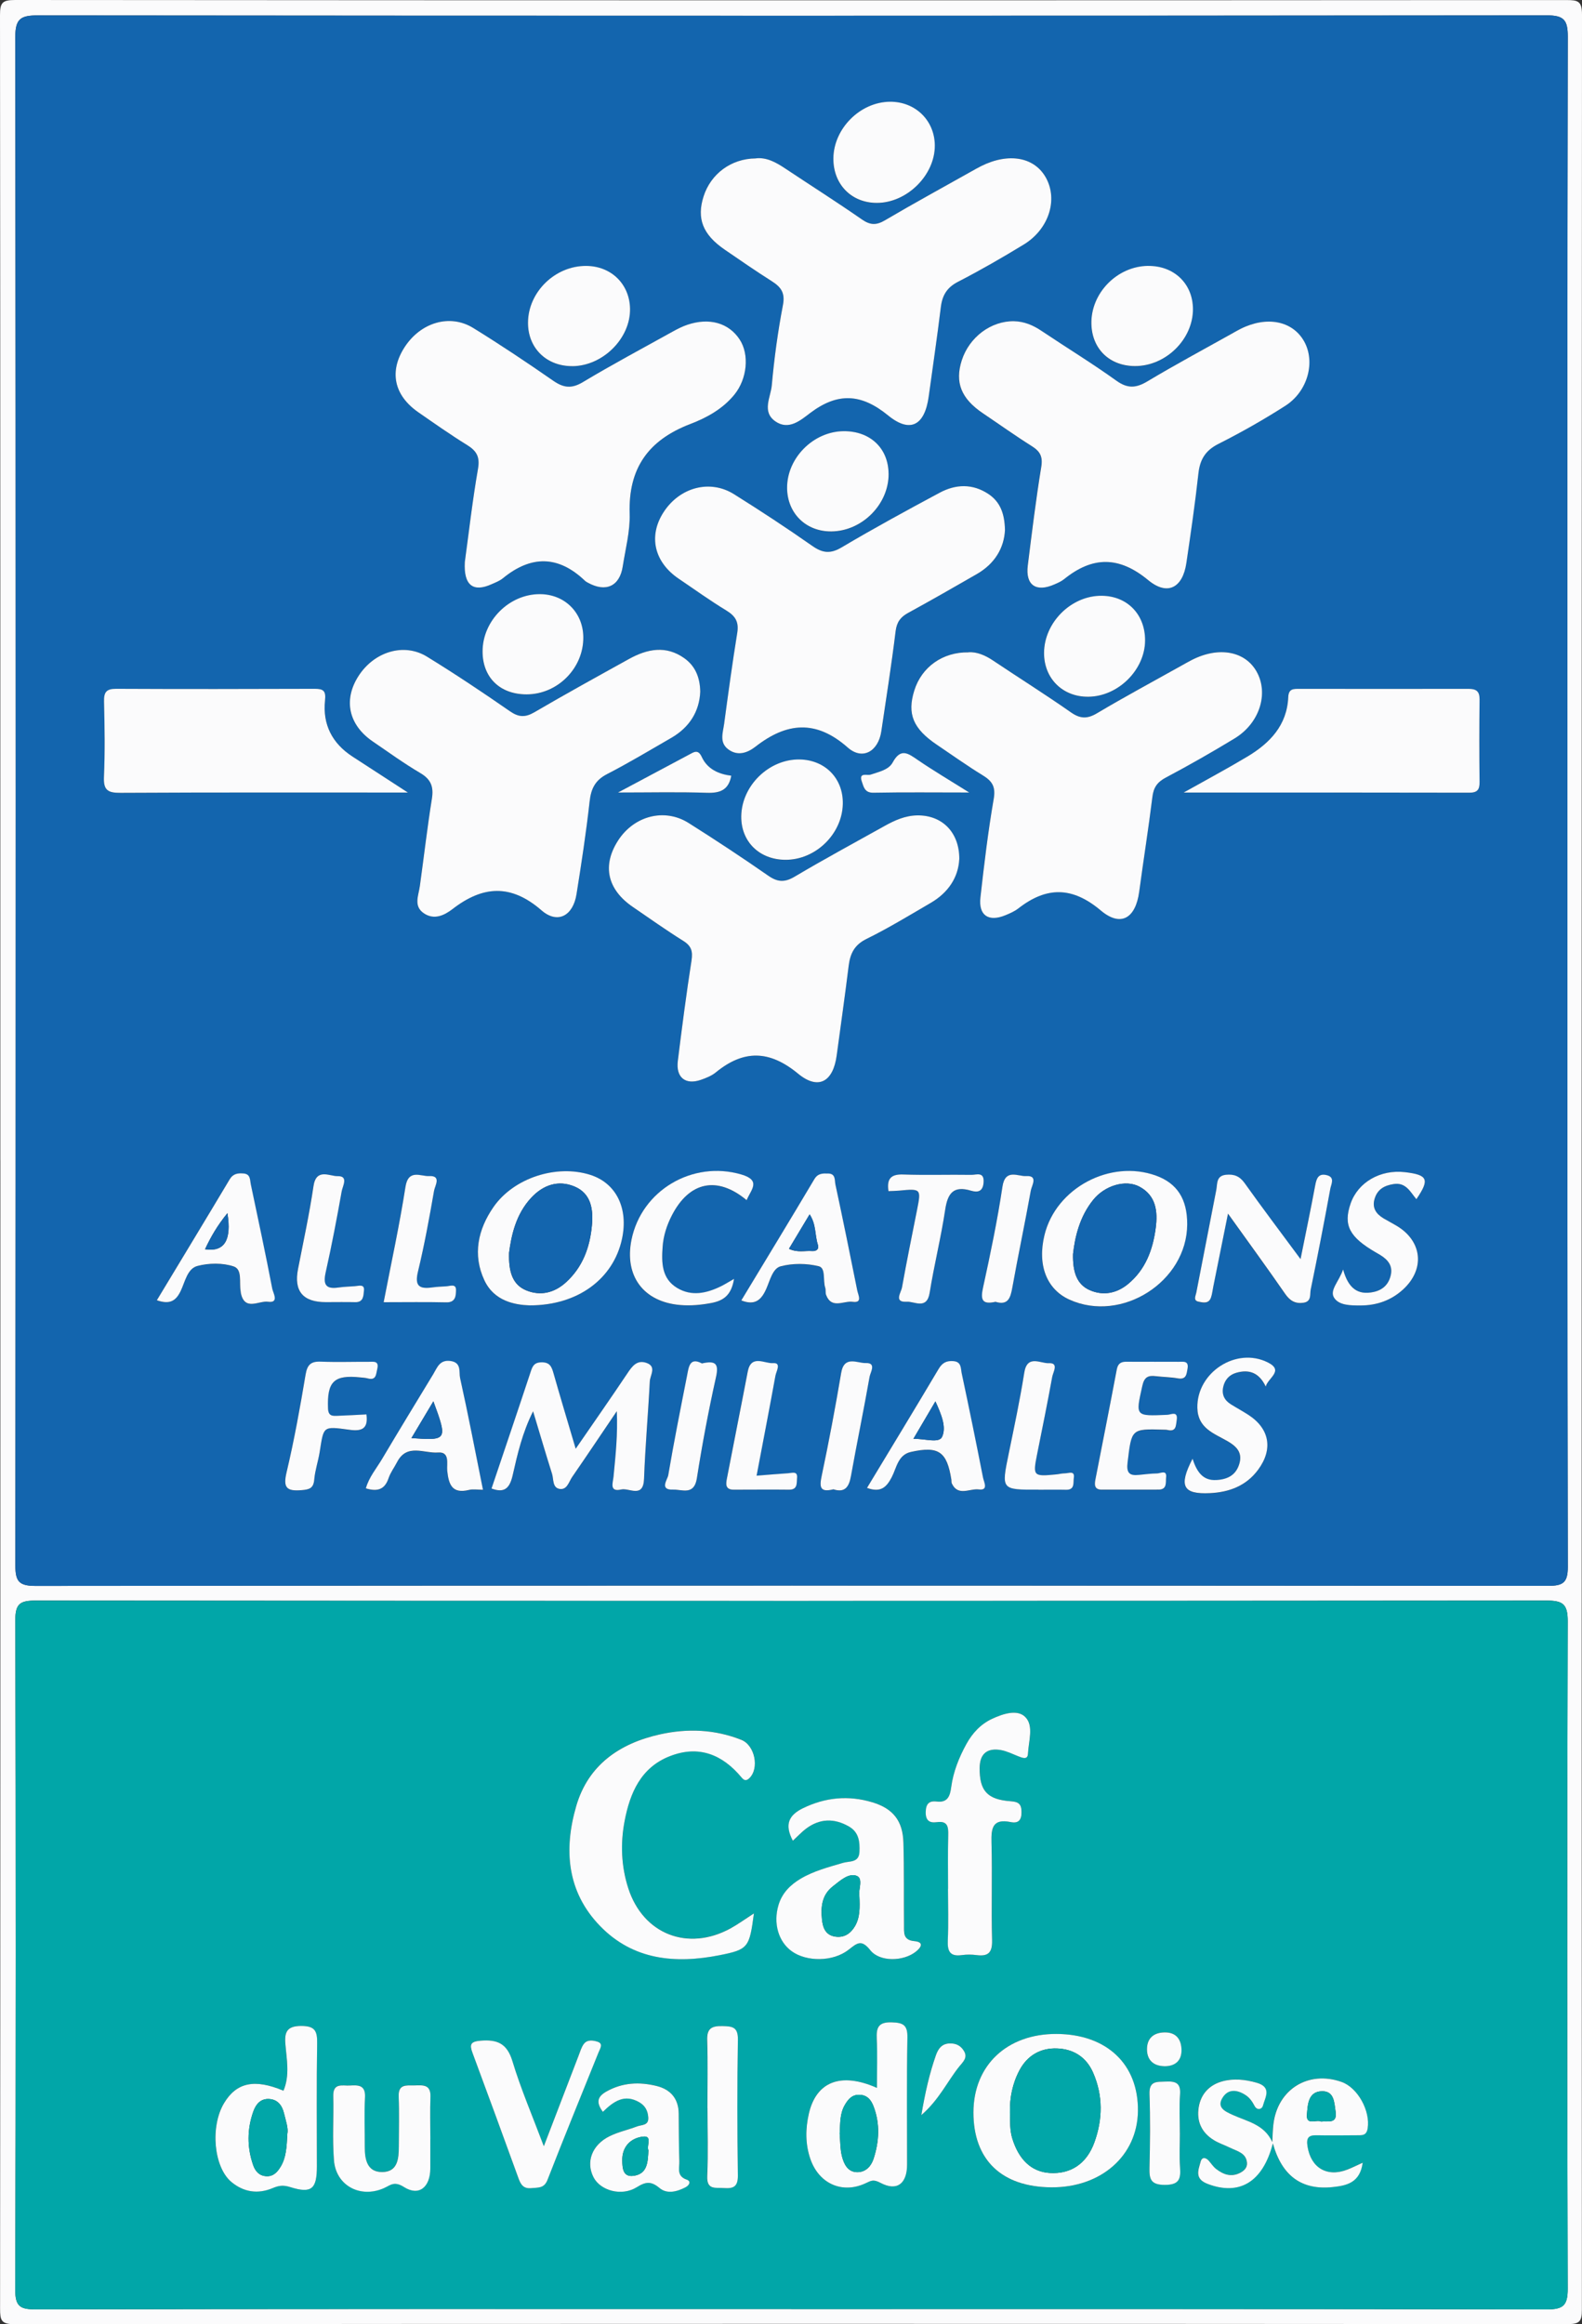
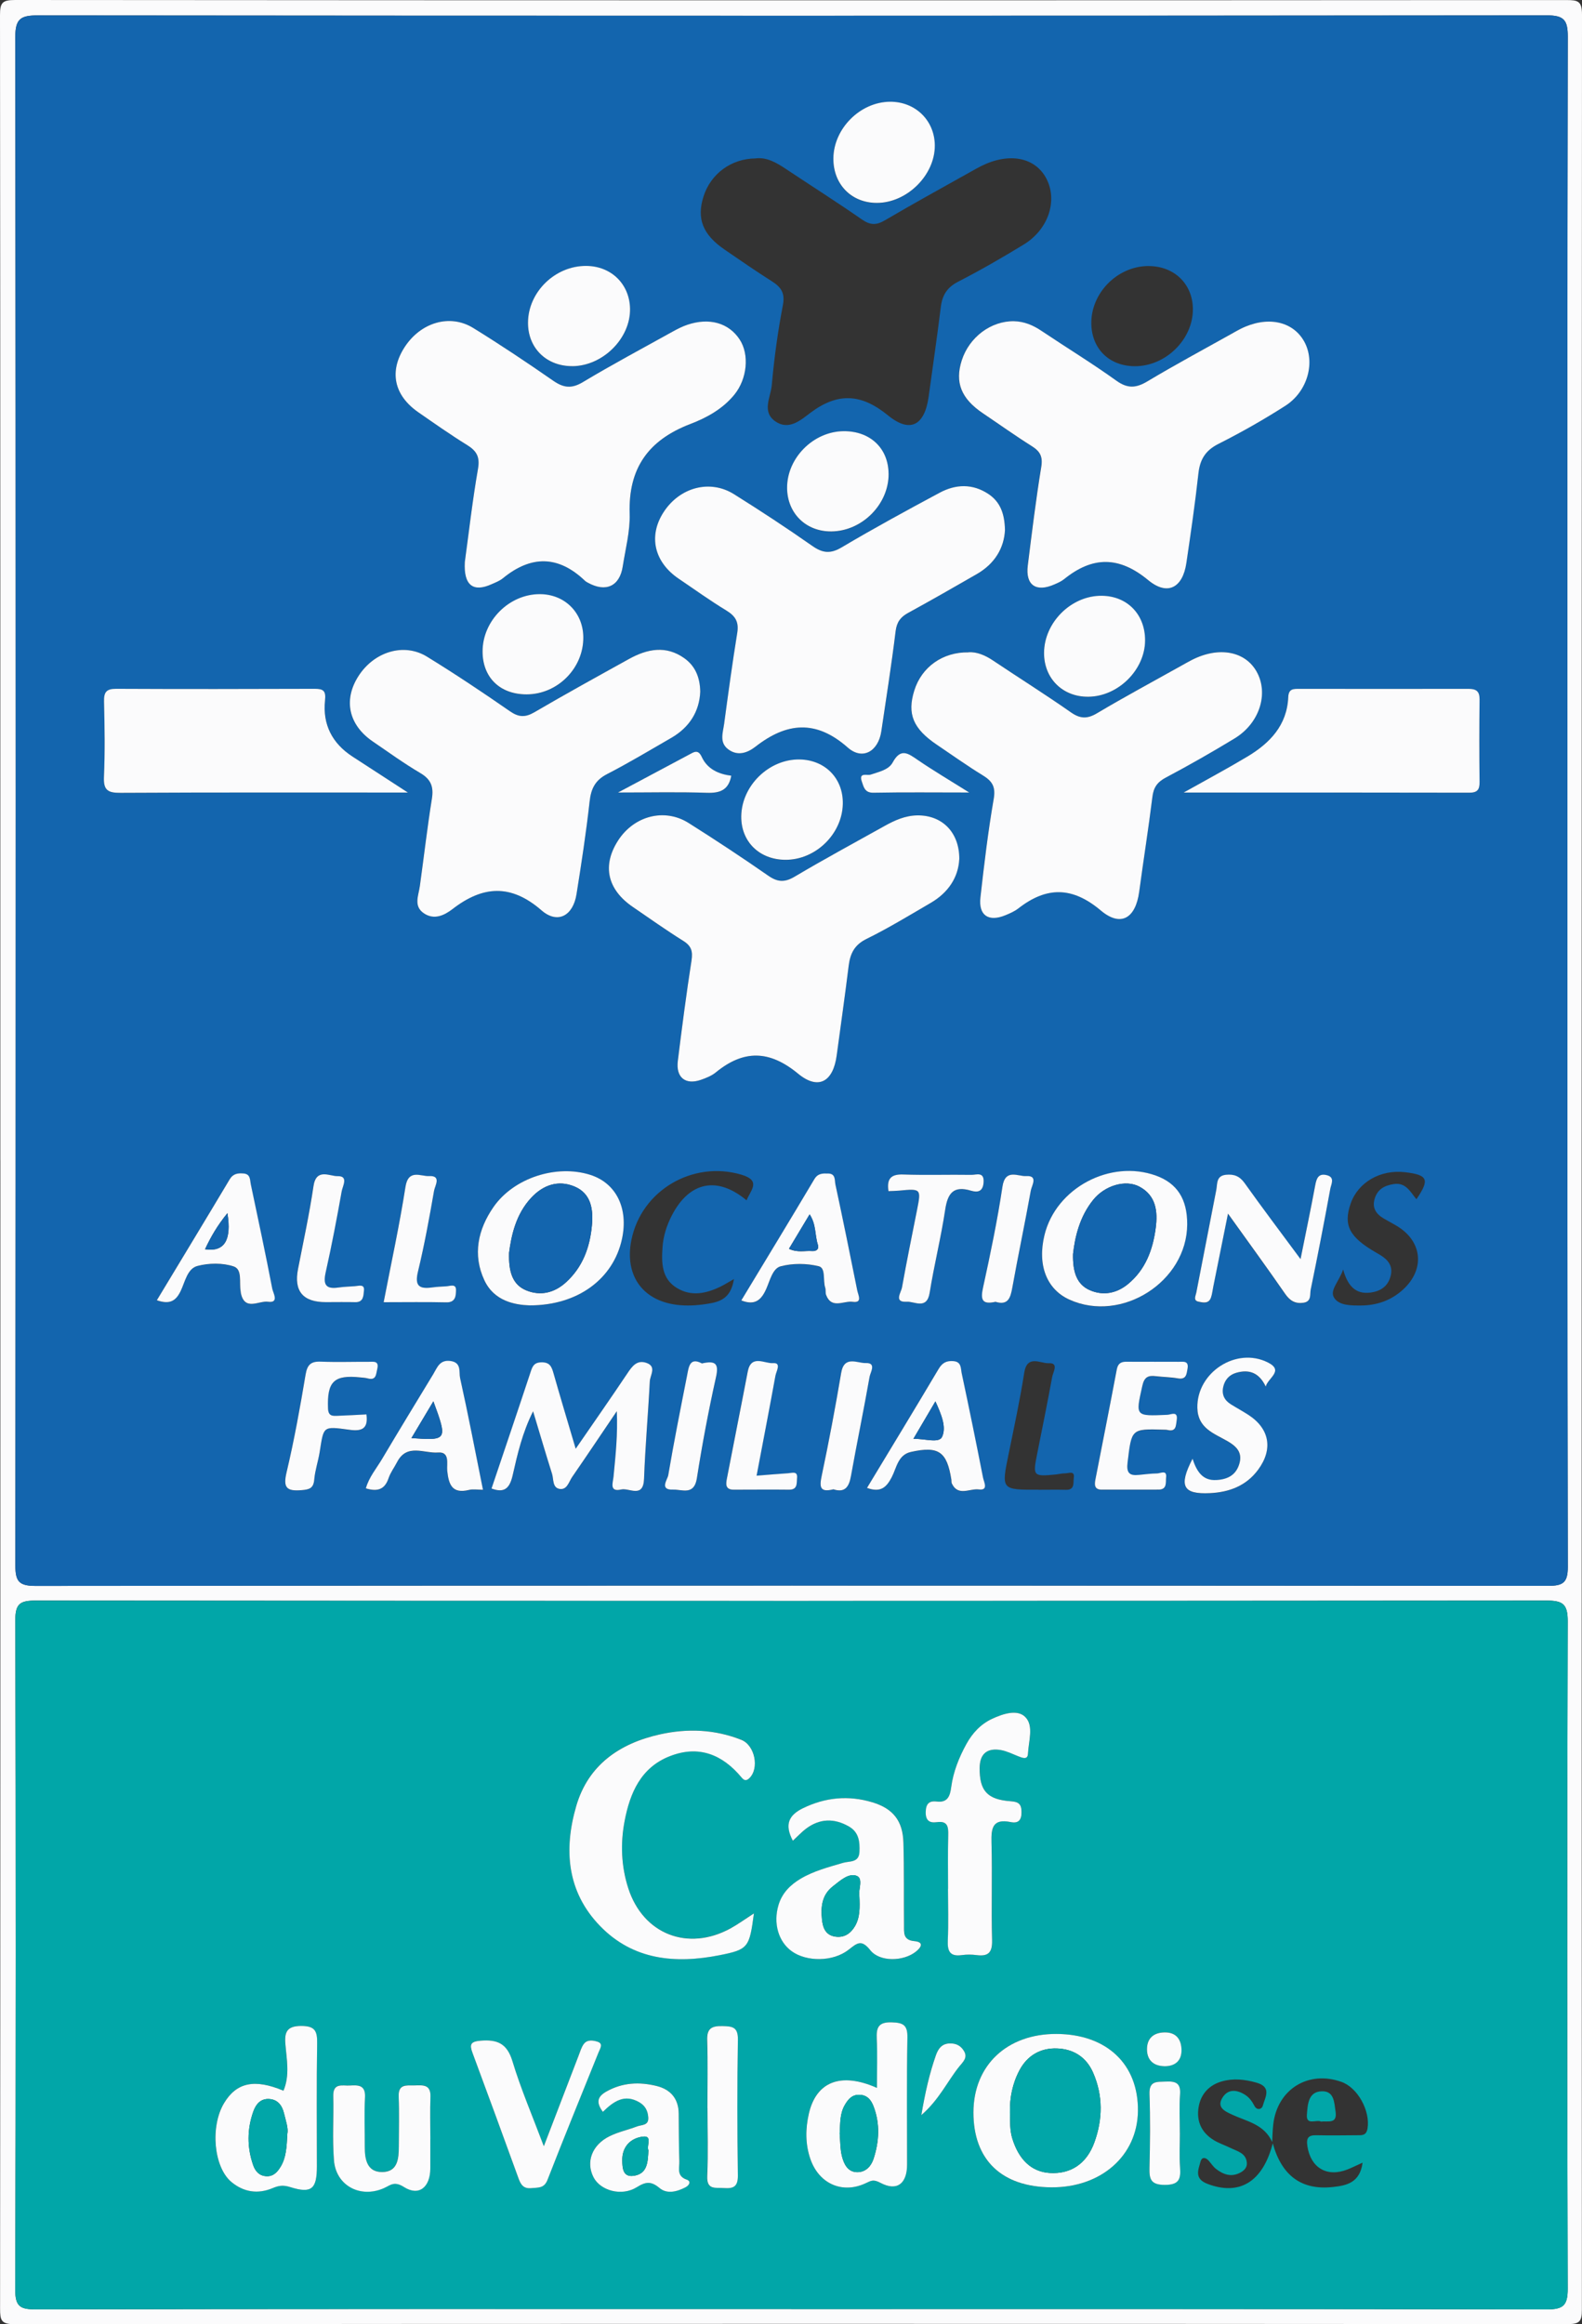
<svg xmlns="http://www.w3.org/2000/svg" id="Calque_2" data-name="Calque 2" viewBox="0 0 429 630">
  <rect x="0" y="0" width="429" height="630" fill="#333333" stroke="none" />
  <defs>
    <style>
      .cls-1 {
        fill: #1365ae;
      }

      .cls-1, .cls-2, .cls-3 {
        stroke-width: 0px;
      }

      .cls-2 {
        fill: #fbfbfc;
      }

      .cls-3 {
        fill: #01a6a8;
      }
    </style>
  </defs>
  <g id="Calque_1-2" data-name="Calque 1">
    <g>
      <path class="cls-2" d="m.09,314.44C.09,211,.11,107.56,0,4.12,0,.75.6,0,4.07,0c140.23.11,280.47.11,420.7.02,3.15,0,4.23.27,4.23,3.95-.12,207.38-.12,414.77-.03,622.15,0,3.06-.62,3.86-3.8,3.85-140.4-.1-280.8-.1-421.2.03-3.68,0-3.95-1.08-3.95-4.23.09-103.77.08-207.55.08-311.32Zm424.95-97.11c0-69.13-.04-138.25.1-207.38,0-4.45-.96-5.8-5.66-5.79-136.4.14-272.81.14-409.21.01-4.64,0-6.13.88-6.12,5.87.15,138.09.14,276.18.02,414.26,0,4.32.95,5.57,5.46,5.57,136.74-.13,273.47-.13,410.21-.02,4.03,0,5.32-.87,5.31-5.14-.14-69.13-.1-138.25-.1-207.38Zm-210.49,408.55c68.28,0,136.56-.04,204.84.1,4.46,0,5.75-.99,5.73-5.63-.17-60.29-.17-120.59,0-180.89.01-4.68-1.32-5.61-5.75-5.61-136.56.12-273.12.12-409.68,0-4.27,0-5.55.84-5.54,5.39.17,60.46.16,120.92-.02,181.38-.01,4.58,1.34,5.36,5.57,5.35,68.28-.14,136.56-.1,204.84-.1Z" />
      <path class="cls-1" d="m425.05,217.34c0,69.13-.04,138.25.1,207.38,0,4.27-1.27,5.14-5.31,5.14-136.74-.1-273.47-.11-410.21.02-4.51,0-5.47-1.25-5.46-5.57.12-138.09.13-276.18-.02-414.26,0-4.99,1.48-5.88,6.12-5.87,136.4.13,272.81.13,409.21-.01,4.7,0,5.67,1.34,5.66,5.79-.14,69.13-.1,138.25-.09,207.38Zm-164.92,15.55c.03-7.32-4.71-11.94-11.36-11.86-3.29.04-6.14,1.31-8.91,2.87-8.12,4.55-16.33,8.96-24.33,13.71-2.7,1.6-4.61,1.56-7.17-.21-7.11-4.93-14.33-9.71-21.65-14.32-6.55-4.13-14.82-1.93-19.13,4.79-4.35,6.78-2.91,13.25,4.03,17.99,4.53,3.1,9.02,6.28,13.67,9.19,2.2,1.37,2.62,2.83,2.23,5.34-1.41,9.04-2.57,18.11-3.71,27.19-.56,4.49,2.06,6.59,6.26,5.13,1.4-.49,2.88-1.06,4.01-1.99,7.59-6.21,14.56-6.1,22.35.33,5.5,4.54,9.5,2.19,10.46-4.95,1.09-8.08,2.24-16.15,3.24-24.23.41-3.33,1.51-5.71,4.84-7.35,5.96-2.93,11.65-6.41,17.4-9.76,4.78-2.79,7.52-6.93,7.76-11.87Zm-134.08-80.56c-.36,6.4,2.3,8.27,7.24,6.05,1.06-.48,2.2-.9,3.08-1.62,7.63-6.25,15.02-6.23,22.24.66.24.23.54.39.83.55,4.86,2.68,8.6.96,9.43-4.41.74-4.76,2.03-9.57,1.88-14.32-.38-12.31,5.08-19.96,16.48-24.31,4.38-1.67,8.76-4.08,11.92-7.95,3.46-4.26,4.1-10.85,1.44-14.93-2.93-4.49-8.2-6.02-14.16-4.02-1.4.47-2.75,1.16-4.05,1.88-8.14,4.51-16.36,8.9-24.34,13.69-3.08,1.85-5.26,1.53-8.05-.41-7.1-4.93-14.3-9.74-21.66-14.28-6.34-3.91-14.24-1.53-18.6,5.18-4.27,6.56-2.94,13.07,3.69,17.66,4.37,3.03,8.73,6.1,13.26,8.9,2.58,1.6,3.5,3.22,2.94,6.44-1.51,8.67-2.5,17.44-3.57,25.24Zm146.48-8.72c-.1-4.36-1.26-7.55-4.46-9.68-4.32-2.88-8.88-2.7-13.25-.36-8.94,4.78-17.85,9.64-26.57,14.81-3.06,1.82-5.17,1.57-7.96-.39-6.94-4.86-14.04-9.52-21.23-14.02-6.54-4.09-14.75-1.86-19.11,4.88-4.18,6.46-2.55,13.53,4.15,18.06,4.27,2.89,8.46,5.91,12.87,8.58,2.46,1.49,3.44,3.11,2.97,6.03-1.33,8.2-2.45,16.44-3.56,24.68-.32,2.38-1.39,5.07,1.13,6.94,2.59,1.93,5.27.9,7.39-.75,8.47-6.6,16.41-7.33,25,.25,4.01,3.54,8.3,1.04,9.1-4.39,1.34-9.04,2.77-18.08,3.88-27.15.3-2.49,1.33-3.83,3.4-4.96,6.27-3.43,12.48-6.98,18.67-10.55,4.84-2.79,7.36-7.05,7.59-11.98Zm-67.6-100.67c-6.66.05-12.19,4.17-14.15,10.3-1.92,6-.23,10.34,5.69,14.4,4.25,2.92,8.5,5.85,12.85,8.61,2.48,1.58,3.61,3.16,2.98,6.46-1.39,7.18-2.37,14.46-3.02,21.74-.29,3.22-2.78,7.14.96,9.76,3.67,2.56,6.93-.36,9.49-2.29,7.41-5.57,13.79-5.28,21.08.68,6.03,4.93,9.95,2.69,11.02-5.11,1.11-8.08,2.29-16.14,3.29-24.23.39-3.21,1.66-5.33,4.68-6.89,6.06-3.11,11.98-6.53,17.8-10.08,6.77-4.12,9.31-12.05,6.07-18.03-3.08-5.69-10.11-6.98-17.61-3.24-.89.45-1.76.94-2.63,1.43-7.83,4.4-15.72,8.71-23.45,13.26-2.35,1.38-4,1.34-6.25-.22-6.83-4.74-13.86-9.2-20.79-13.81-2.54-1.69-5.14-3.11-8.01-2.75Zm-15.05,144.55c-.09-4.02-1.44-7.01-4.31-9.07-4.99-3.57-10.08-2.53-15.01.2-8.58,4.75-17.18,9.48-25.64,14.43-2.49,1.46-4.25,1.41-6.65-.26-7.38-5.11-14.86-10.11-22.51-14.81-6.26-3.84-14.35-1.33-18.59,5.31-4.12,6.46-2.65,13.22,3.91,17.7,4.26,2.91,8.45,5.95,12.88,8.55,2.91,1.71,3.66,3.71,3.15,6.94-1.25,7.88-2.16,15.82-3.27,23.72-.36,2.58-1.75,5.39,1.05,7.33,2.79,1.93,5.56.63,7.83-1.13,8.18-6.32,15.8-6.86,24.1.35,4.37,3.8,8.56,1.51,9.5-4.34,1.34-8.37,2.62-16.76,3.56-25.18.39-3.46,1.52-5.74,4.73-7.4,5.91-3.05,11.61-6.48,17.38-9.8,5-2.88,7.66-7.21,7.89-12.55Zm72.75-10.67c-7.05-.12-12.75,4.01-14.71,10.35-1.97,6.35-.32,10.34,6.12,14.69,4.14,2.79,8.2,5.71,12.46,8.3,2.57,1.57,3.52,3.11,2.96,6.38-1.54,8.84-2.6,17.78-3.6,26.7-.55,4.89,2.19,6.73,6.76,4.84,1.22-.5,2.49-1.05,3.52-1.85,7.63-5.95,14.61-5.97,22.35.55,5.43,4.58,9.46,2.13,10.42-5.06,1.15-8.57,2.52-17.12,3.58-25.7.32-2.59,1.34-4.04,3.66-5.27,6.32-3.34,12.54-6.9,18.65-10.61,6.75-4.1,9.28-12.12,5.98-18.06-3.12-5.62-10.32-6.92-17.62-3.19-1.04.53-2.05,1.11-3.06,1.68-7.54,4.22-15.16,8.32-22.59,12.73-2.66,1.58-4.55,1.57-7.11-.22-6.95-4.86-14.14-9.38-21.2-14.1-2.15-1.44-4.4-2.33-6.57-2.19Zm12.33-89.73c-6.24-.12-12.16,4.3-14.18,10.58-1.93,6-.18,10.39,5.72,14.36,4.41,2.97,8.75,6.07,13.25,8.9,2.26,1.42,3.05,2.83,2.58,5.66-1.46,8.86-2.53,17.78-3.65,26.69-.67,5.33,2.23,7.34,7.25,5.13.91-.4,1.86-.82,2.62-1.43,7.69-6.21,14.87-6.26,22.79.29,5.23,4.33,9.35,2.08,10.34-4.63,1.19-8.06,2.37-16.12,3.26-24.22.42-3.81,1.86-6.27,5.41-8.07,6.22-3.14,12.32-6.59,18.18-10.35,6.13-3.93,8.21-11.96,5.06-17.51-3.14-5.52-10.11-6.89-17.19-3.35-.89.45-1.75.95-2.62,1.44-7.54,4.23-15.17,8.31-22.58,12.75-3.08,1.85-5.38,2.1-8.48-.12-6.62-4.75-13.59-9-20.36-13.54-2.28-1.53-4.67-2.52-7.42-2.58Zm-164.34,127.76c-5.62-3.64-10.32-6.69-15.02-9.75-5.52-3.59-8.14-8.73-7.45-15.22.28-2.6-.44-3.16-2.8-3.15-17.95.06-35.9.09-53.85,0-2.68-.01-3.35.92-3.28,3.47.17,6.81.27,13.64-.02,20.44-.16,3.63,1.12,4.31,4.49,4.29,25.59-.14,51.19-.08,77.95-.08Zm210.35,0c26.59,0,51.98-.02,77.38.04,2.19,0,2.88-.72,2.86-2.85-.08-7.49-.08-14.98,0-22.47.02-2.23-.97-2.84-3.02-2.83-15.31.04-30.62.02-45.93,0-1.58,0-2.83-.02-2.93,2.26-.34,7.61-4.99,12.45-11.08,16.1-5.34,3.19-10.83,6.12-17.28,9.75Zm-164.86,177.86c-2.22-7.49-4.19-13.98-6.03-20.51-.5-1.77-1.02-2.94-3.26-2.9-2.01.03-2.42,1.08-2.94,2.64-3.48,10.54-7.05,21.05-10.59,31.57,3.62,1.34,4.96-.19,5.75-3.66,1.29-5.66,2.58-11.4,5.52-17.27,1.85,6.14,3.43,11.56,5.14,16.94.47,1.48.04,3.81,2.11,4.11,1.98.28,2.45-1.96,3.35-3.25,4.08-5.91,8.08-11.88,12.1-17.83.29,6.21-.33,11.99-.89,17.77-.16,1.64-1.21,4.23,2.1,3.45,2.15-.5,5.98,2.51,6.18-2.9.32-8.81,1.11-17.6,1.56-26.4.09-1.69,1.97-4.06-.98-5.04-2.51-.83-3.81.93-5.09,2.85-4.41,6.59-8.96,13.08-14.02,20.44Zm-12.5-38.85c13.22,0,22.72-7.32,25.03-17.98,1.81-8.33-1.56-15.16-8.58-17.4-9.16-2.92-20.77.8-26.26,8.72-4.23,6.1-5.69,12.94-2.48,19.83,2.65,5.69,8.26,6.69,12.28,6.83Zm178.31-21.93c.03-6.84-2.71-11.15-8.45-13.23-12.41-4.5-27.18,3.37-30.26,16.14-1.96,8.11.59,14.67,6.77,17.47,14.18,6.41,31.86-4.87,31.94-20.38Zm-11.42-158.29c.04-7.05-4.8-12.04-11.74-12.12-8.27-.09-15.65,7.23-15.66,15.52-.01,6.91,5.04,11.91,11.99,11.85,8.1-.07,15.37-7.27,15.41-15.25Zm-72.76-118.61c8.17.02,15.8-7.53,15.74-15.59-.05-6.79-5.3-11.89-12.17-11.83-8.07.07-15.28,7.29-15.34,15.36-.05,7,4.87,12.05,11.77,12.06Zm-82.56,44.25c8.3-.04,15.84-7.57,15.66-15.64-.15-6.65-5.12-11.49-11.86-11.54-8.43-.06-15.75,7.04-15.81,15.34-.05,6.9,4.98,11.86,12.01,11.83Zm57.81,133.81c8.15.03,15.34-6.94,15.55-15.08.18-6.93-4.75-12.02-11.73-12.12-8.29-.13-15.7,7.1-15.81,15.4-.09,6.87,4.9,11.78,11.99,11.8Zm27.97-104.67c-.07-6.92-5.03-11.59-12.24-11.51-8.15.09-15.29,7.24-15.28,15.31,0,6.91,5.07,11.92,12,11.86,8.36-.07,15.61-7.38,15.53-15.66Zm70.38-56.31c-8.4.07-15.57,7.38-15.4,15.71.14,6.79,4.91,11.42,11.79,11.45,8.37.03,15.79-7.27,15.75-15.48-.03-6.85-5.11-11.73-12.15-11.67Zm41.31,269.23c-5.4-7.3-10.37-13.89-15.17-20.61-1.36-1.9-2.91-2.48-5.07-2.24-2.66.29-2.27,2.42-2.61,4.12-1.81,9.28-3.63,18.57-5.42,27.85-.17.89-.89,2.11.59,2.42,1.22.26,2.77.64,3.39-1.1.33-.93.42-1.94.62-2.91,1.25-6.2,2.5-12.39,4-19.85,5.74,8.02,10.73,14.84,15.53,21.79,1.31,1.9,2.77,2.7,4.98,2.36,2.2-.33,1.66-2.3,1.92-3.56,1.88-9.1,3.65-18.22,5.32-27.36.22-1.22,1.36-3.11-1.01-3.67-2.24-.53-2.74.92-3.09,2.78-1.19,6.36-2.52,12.69-3.98,20Zm-209.86-153.08c8.45-.02,15.51-7.17,15.38-15.59-.1-6.63-5.09-11.54-11.75-11.58-8.32-.04-15.56,7.18-15.57,15.53,0,7.06,4.7,11.65,11.95,11.64Zm-11.83,215.6c-2.12-10.54-4.03-20.46-6.21-30.31-.35-1.58.48-4.18-2.61-4.59-2.95-.39-3.59,1.8-4.66,3.57-4.65,7.65-9.31,15.29-13.88,22.99-1.53,2.59-3.57,4.95-4.4,7.97,3.21.96,5.14.26,6.15-2.73.52-1.55,1.56-2.92,2.32-4.39,2.66-5.15,7.35-2.31,11.1-2.6,3.32-.26,2.32,3.13,2.5,4.96.39,3.78,1.35,6.31,5.92,5.18,1.07-.27,2.27-.04,3.78-.04Zm104.12-.5c3.75,1.36,5.3-.2,6.72-2.94,1.3-2.5,1.68-6.02,5.17-6.81,7.53-1.69,9.79-.09,10.99,7.53.05.33-.02.7.11.99,1.69,3.63,4.89,1.33,7.32,1.64,2.74.36,1.39-2.03,1.16-3.17-1.85-9.45-3.78-18.89-5.79-28.31-.27-1.29-.01-3.13-2.25-3.3-1.87-.15-3.02.44-4.02,2.13-6.36,10.71-12.83,21.34-19.42,32.25Zm-192.57-50.88c3.51,1.22,5.17.16,6.48-2.57,1.17-2.46,1.78-6.01,4.53-6.73,3.09-.81,6.82-.87,9.81.13,2.43.81,1.46,4.38,1.9,6.75.03.16.03.33.06.5,1.04,4.93,4.88,1.99,7.32,2.32,3.18.43,1.41-2.41,1.2-3.49-1.81-9.46-3.84-18.87-5.82-28.3-.26-1.23-.05-2.8-1.96-2.97-1.55-.13-2.84,0-3.79,1.6-6.46,10.82-13,21.59-19.74,32.76Zm158.49.05c3.75,1.49,5.47-.16,6.79-3.15.99-2.24,1.72-5.51,3.89-6.09,3.25-.86,7.05-.83,10.33-.02,1.96.49,1.09,3.83,1.76,5.82.21.62.02,1.37.24,1.97,1.48,3.9,4.77,1.51,7.19,1.85,2.77.38,1.5-1.85,1.26-3.06-1.92-9.6-3.87-19.19-5.93-28.76-.23-1.09.12-2.91-1.92-2.95-1.48-.03-2.81-.13-3.81,1.56-6.52,10.97-13.16,21.87-19.79,32.84Zm112.04,16.64c-2.49,0-4.98.03-7.48-.01-1.51-.02-2.41.4-2.74,2.11-1.87,9.95-3.87,19.87-5.79,29.81-.27,1.38-.33,2.75,1.7,2.76,5.15,0,10.3.01,15.45-.01,2.37-.01,1.88-2.08,2.02-3.31.25-2.15-1.51-1.09-2.44-1.08-1.65.02-3.31.23-4.95.4-2.58.27-3.4-.54-3.06-3.37,1.09-9.13.96-9.15,9.84-8.89.33,0,.67,0,.99.08,2.36.57,2.26-1.14,2.49-2.62.42-2.67-1.54-1.53-2.54-1.49-8.78.38-8.62.44-6.79-7.81.55-2.46,1.59-2.92,3.69-2.66,1.98.24,3.99.23,5.94.59,2.3.42,2.37-1.1,2.64-2.61.41-2.29-1.24-1.86-2.49-1.88-2.16-.04-4.32-.01-6.48,0Zm-114.01-22.47c-1.59.9-2.53,1.5-3.52,1.99-3.9,1.92-7.97,2.83-11.91.46-4.2-2.52-4.24-6.82-3.94-11.1.21-3.03,1.13-5.88,2.51-8.56,4.72-9.17,12.28-10.8,20.28-4.13,1.1-2.76,4.09-5.34-1.43-6.96-13.19-3.88-27.1,4.27-29.8,17.71-1.97,9.78,3.23,16.82,13.19,17.67,2.81.24,5.6-.02,8.43-.54,3.36-.63,5.47-2.13,6.19-6.53Zm144.19,29.18c.56-2.3,5.06-4.27.6-6.52-8.6-4.34-19.34,2.7-19.15,12.28.11,5.54,4.46,6.9,8.14,9.02,2.32,1.34,4.11,2.95,3.3,5.97-.86,3.21-3.16,4.41-6.32,4.59-3.65.2-5.28-2.28-6.42-5.77-3.86,7.47-2.58,9.68,4.77,9.32,5.15-.25,9.78-1.96,13.01-6.34,4.12-5.59,3.11-11.17-2.71-14.92-1.54-.99-3.15-1.85-4.7-2.83-1.72-1.08-2.5-2.61-2.06-4.66.42-1.97,1.66-3.32,3.52-3.86,3.48-1.01,6.23-.08,8.02,3.73Zm40.86-50.79c3.69-5.39,3.13-6.62-3.07-7.35-6.67-.78-12.75,2.73-14.75,8.51-2.03,5.88-.37,9.08,6.89,13.27.43.25.87.49,1.29.76,1.97,1.24,3.27,2.86,2.72,5.35-.56,2.52-2.16,4.04-4.68,4.59-4.26.92-6.86-.99-8.25-6.11-1.13,3.3-3.68,5.58-2.49,7.59,1.31,2.21,4.6,2.18,7.31,2.17,4.32-.02,8.17-1.37,11.37-4.27,6.1-5.53,5.31-13.19-1.72-17.35-1.14-.68-2.32-1.29-3.46-1.96-2.06-1.21-3.22-2.87-2.46-5.37.77-2.54,2.6-3.57,5.15-3.96,3.33-.52,4.51,2.13,6.17,4.11Zm-284.73,58.33c-2.6.13-5.23.29-7.86.38-1.36.05-2.48.1-2.56-2-.28-7.27,1.59-9.17,8.77-8.41.66.07,1.34.1,1.98.27,2.35.63,2.24-1.1,2.6-2.54.57-2.31-1.04-1.95-2.3-1.96-4.33-.02-8.67.13-12.99-.04-2.69-.11-3.69.79-4.15,3.54-1.48,8.85-3.07,17.7-5.14,26.42-.98,4.13-.09,5.2,4,4.88,2.2-.17,3.29-.48,3.5-2.91.21-2.47,1.06-4.87,1.45-7.33,1.15-7.1.7-7.15,8.11-6.13,3.24.45,5.14-.21,4.59-4.17Zm141.57-60.53c.97-.05,1.95-.05,2.92-.14,5.9-.57,5.97-.49,4.83,5.23-1.39,7-2.83,14-4.08,21.02-.25,1.37-2.3,4.1,1.29,3.87,2.08-.14,5.46,2.27,6.21-2.43,1.22-7.53,3.08-14.96,4.21-22.5.67-4.49,2.25-6.6,7.01-5.17,1.73.52,3.2.33,3.4-2.18.25-3.1-1.97-2.09-3.32-2.11-6.15-.1-12.31.12-18.45-.1-3.32-.12-4.52,1.12-4.02,4.5Zm-35.78,77.14c1.8-9.45,3.5-18.26,5.11-27.09.22-1.2,1.71-3.6-.67-3.41-2.22.18-5.93-2.47-6.84,2.29-1.84,9.64-3.77,19.26-5.63,28.89-.28,1.48-.58,3.14,1.83,3.13,5-.01,9.99-.07,14.99,0,2.4.03,2.04-1.79,2.18-3.13.22-2.04-1.35-1.39-2.4-1.33-2.64.16-5.28.4-8.58.66Zm76.46,3.79c2.5,0,4.99-.05,7.48.01,2.46.06,1.91-1.98,2.1-3.21.33-2.09-1.38-1.25-2.37-1.25-.82,0-1.65.21-2.47.3-6.15.61-6.29.44-5.12-5.43,1.4-7,2.82-14,4.11-21.03.24-1.31,1.89-3.85-.98-3.7-2.16.12-5.81-2.42-6.6,2.56-1.16,7.38-2.73,14.69-4.23,22.01-2.01,9.77-2.05,9.76,8.09,9.72Zm-193.23-50.84c2.65,0,5.31-.05,7.96.01,2.29.06,2.19-1.91,2.33-3.13.22-1.88-1.4-1.27-2.48-1.2-1.49.1-2.99.14-4.46.36-3.54.51-4.14-.95-3.42-4.18,1.63-7.27,3.02-14.59,4.33-21.92.25-1.41,1.93-4.17-1.11-4.09-2.12.06-5.8-2.28-6.54,2.7-1.11,7.52-2.74,14.97-4.19,22.45q-1.76,9.03,7.57,9Zm15.65.02c6.07,0,11.53-.09,16.99.04,2.57.06,2.61-1.86,2.64-3.31.04-1.84-1.6-1.09-2.65-1.04-1.32.07-2.65.14-3.96.32-3.52.47-4.61-.6-3.7-4.34,1.75-7.23,3.08-14.57,4.36-21.9.23-1.31,2.07-4.14-1.34-3.96-2.23.12-5.65-2.02-6.42,2.93-1.61,10.29-3.84,20.48-5.91,31.26Zm86.32,16.59c-3.36-1.81-3.58,1.05-4.04,3.37-1.77,8.97-3.56,17.93-5.09,26.94-.19,1.15-2.49,4.04,1.3,3.9,2.4-.09,5.72,1.68,6.46-3.06,1.44-9.19,3.16-18.35,5.19-27.43.81-3.63-.07-4.56-3.81-3.72Zm35.62,34.13c3.13.99,4.25-.61,4.77-3.55,1.61-9,3.48-17.95,5.06-26.96.21-1.18,1.94-3.83-1.03-3.71-2.25.09-5.86-2.18-6.67,2.65-1.58,9.34-3.33,18.66-5.29,27.93-.65,3.06-.45,4.55,3.16,3.65Zm43.98-50.83c3.39,1.04,4.06-1.02,4.56-3.82,1.59-8.79,3.44-17.53,5.02-26.32.24-1.35,2.09-4.14-1.27-3.94-2.16.13-5.67-2.15-6.42,2.87-1.37,9.15-3.27,18.24-5.25,27.29-.71,3.26-.37,4.78,3.36,3.92Zm-102.36-138.05c8.83,0,16.47-.18,24.09.08,3.59.12,5.91-.75,6.62-4.63-3.45-.44-6.47-1.79-8-5.09-1.02-2.19-2.15-1.32-3.48-.61-6.09,3.26-12.19,6.5-19.23,10.25Zm95.24,0c-5.28-3.31-9.65-5.9-13.85-8.75-2.62-1.79-4.69-3.5-6.92.62-1.1,2.03-3.77,2.53-6,3.29-.9.31-3.25-.74-2.36,1.86.52,1.5.77,3.09,3.18,3.04,8.25-.16,16.5-.06,25.95-.06Z" />
      <path class="cls-3" d="m214.55,625.89c-68.28,0-136.56-.04-204.84.1-4.23,0-5.58-.77-5.57-5.35.18-60.46.19-120.92.02-181.38-.01-4.55,1.27-5.39,5.54-5.39,136.56.12,273.12.12,409.68,0,4.42,0,5.76.93,5.75,5.61-.18,60.29-.18,120.59,0,180.89.01,4.65-1.27,5.64-5.73,5.63-68.28-.14-136.56-.1-204.84-.1Zm-10.1-107.27c-2.56,1.65-4.4,3-6.39,4.09-11.52,6.28-23.64,1.57-27.67-10.85-1.94-5.96-2.16-12.18-1.01-18.27,1.44-7.57,4.39-14.5,12.27-17.58,7.86-3.06,14.28-.45,19.48,5.82.65.78,1.25.93,2.04.18,2.82-2.68,1.54-8.97-2.12-10.42-7.2-2.86-14.61-3.15-22.06-1.5-10.96,2.43-19.48,8.28-22.72,19.4-3.43,11.73-2.59,23.23,6.44,32.54,9.01,9.29,20.44,10.29,32.41,7.93,7.83-1.54,8.1-2.08,9.33-11.36Zm10.57-19.64c1.42-1.31,2.42-2.41,3.59-3.29,3.71-2.78,7.61-2.89,11.61-.61,2.73,1.56,3,4.16,2.87,6.92-.14,2.96-2.7,2.43-4.4,2.93-3.98,1.17-7.99,2.19-11.59,4.34-2.79,1.67-4.98,3.89-5.95,7.08-1.49,4.95-.04,9.96,3.57,12.55,4,2.88,11.19,2.92,15.46-.42,2.3-1.8,3.45-2.88,5.85.14,2.6,3.28,9.04,3.05,12.37.39,1.58-1.26,2.17-2.62-.44-2.85-3.08-.28-2.77-2.33-2.78-4.28-.07-7.48.06-14.96-.16-22.44-.18-5.88-2.82-9.21-8.43-10.91-6.44-1.94-12.71-1.36-18.81,1.6-3.78,1.83-5.13,4.36-2.73,8.85Zm48.94,73.6c-.02,12.89,7.63,20.24,21.16,20.33,13.46.08,23.27-8.55,23.45-20.62.19-12.72-8.43-20.91-22.09-20.96-13.43-.06-22.5,8.51-22.52,21.26Zm-6.87-60.61c0,4.66.15,9.33-.06,13.98-.13,2.93.58,4.46,3.82,4,1.31-.18,2.68-.17,3.99,0,3.18.41,4.29-.68,4.2-4.05-.24-8.82.09-17.65-.16-26.47-.11-3.95.33-6.52,5.18-5.54,2.04.41,2.97-.45,2.96-2.71-.02-2.17-.78-2.78-2.89-2.93-6.42-.45-8.53-2.84-8.46-9.04.04-3.87,2.06-5.46,5.73-4.84,1.6.27,3.13,1.05,4.67,1.66,1.11.44,2.62,1.11,2.7-.65.15-3.39,1.65-7.59-.74-9.98-2.14-2.14-6.01-.87-8.96.49-3.13,1.45-5.38,3.89-7.01,6.86-2.01,3.65-3.56,7.51-4.11,11.69-.31,2.34-.94,4.26-3.94,3.88-2.1-.27-2.93.67-2.97,2.85-.04,2.31,1.04,3.01,3.02,2.75,2.97-.4,3.14,1.28,3.08,3.57-.12,4.83-.04,9.66-.04,14.48Zm112.43,74.23c-1.75.79-2.91,1.38-4.11,1.85-5.58,2.21-9.99-.46-10.88-6.3-.35-2.28.28-3.02,2.48-2.97,3.66.08,7.32.03,10.98,0,1.31,0,2.52.15,2.85-1.84.78-4.71-2.62-11.04-7.06-12.62-9.03-3.22-17.44,2.02-18.51,11.56-.18,1.57-.2,3.16-.29,4.74-2.13-4.79-6.81-5.57-10.78-7.39-2.01-.92-4.4-1.98-2.66-4.7,1.52-2.38,3.91-2.12,6.14-.68,1.15.74,1.87,1.79,2.51,3.01.64,1.22,1.98.95,2.26-.11.62-2.28,2.52-5.02-1.75-6.23-3.15-.9-6.29-1.21-9.32-.35-3.38.95-5.75,3.34-6.35,7-.63,3.84.79,6.89,4.09,8.92,1.4.86,3.01,1.38,4.5,2.11,1.89.93,4.3,1.39,4.5,4.08.09,1.25-.76,2.12-1.89,2.69-2.43,1.23-4.54.43-6.47-1.06-.76-.59-1.31-1.46-1.96-2.2-.84-.97-1.89-1.1-2.24.18-.62,2.29-1.77,4.67,1.88,6.07,8.5,3.25,14.95-.34,17.7-10.98,2.43,8.8,7.84,12.74,16.24,11.84,3.61-.39,7.41-1.06,8.12-6.63Zm-292.66-19.5c-7.84-3.28-12.74-2.24-16.11,3.36-3.8,6.32-2.82,17.36,1.98,21.37,3.35,2.8,7.2,3.35,11.18,1.68,1.7-.71,2.87-.89,4.83-.27,5.77,1.81,7.18.47,7.18-5.62,0-11.15-.11-22.3.07-33.44.05-3.33-.67-4.65-4.34-4.64-3.8,0-4.54,1.62-4.28,4.82.35,4.25,1.26,8.54-.51,12.73Zm160.93-.76c-9.78-4.34-16.48-1.7-18.46,6.99-.93,4.04-.99,8.23.41,12.28,2.33,6.77,8.76,9.59,15.12,6.52,1.42-.68,2.05-1.03,3.92-.03,4.48,2.38,7.19.17,7.19-4.98,0-11.47-.14-22.95.09-34.41.07-3.45-1.19-4.05-4.28-4.14-3.52-.1-4.19,1.35-4.04,4.42.21,4.29.05,8.6.05,13.35Zm-90.33,15.81c-3.17-8.43-6.26-15.6-8.5-23.02-1.46-4.84-4.1-5.95-8.67-5.58-2.8.23-2.99,1.1-2.17,3.31,4.2,11.34,8.38,22.68,12.49,34.05.64,1.78,1.43,2.84,3.52,2.61,1.78-.19,3.41.12,4.33-2.24,4.5-11.57,9.21-23.05,13.85-34.57.41-1.03,1.37-2.34-.29-2.89-1.15-.37-2.76-.64-3.7.59-.68.9-1.01,2.08-1.42,3.16-3.03,7.86-6.04,15.73-9.44,24.58Zm-30.78-1.98c0-3.82-.11-7.65.03-11.47.12-3.44-2.14-3.1-4.34-3.06-2.13.04-4.44-.47-4.28,3.06.2,4.48.05,8.97.04,13.46,0,3.3-.28,6.93-4.49,6.96-4.07.03-4.76-3.37-4.74-6.79.02-4.49-.17-8.98.06-13.46.17-3.39-1.85-3.33-4.13-3.2-2,.12-4.56-.8-4.48,2.84.13,5.81-.27,11.66.19,17.44.54,6.88,7.18,10.36,13.53,7.55,1.74-.77,2.78-2.01,5.44-.32,4.1,2.61,7.16.02,7.16-5.05,0-2.66,0-5.32,0-7.98Zm46.8-7.33c2.94-2.9,5.87-4.91,9.87-2.61,1.59.92,2.3,2.29,2.44,4.07.17,2.31-1.81,2-3.05,2.48-2.46.94-5.1,1.49-7.44,2.65-4.79,2.37-6.47,6.98-4.36,11.12,1.86,3.66,7.62,5.27,11.74,2.71,2.45-1.52,3.89-1.69,6.17.22,2.04,1.7,4.7,1.01,7.03-.19,1.11-.57,1.6-1.66.32-2.1-2.82-.97-1.91-3.18-1.98-4.99-.16-4.31-.12-8.63-.17-12.94-.05-4.07-2.29-6.54-6.05-7.46-4.61-1.12-9.16-.94-13.48,1.47-2.41,1.34-3.04,2.85-1.03,5.57Zm28.34-1.02c0,6.14.2,12.29-.07,18.41-.18,3.88,2.24,3.11,4.48,3.28,2.58.19,3.87-.32,3.83-3.41-.17-12.28-.2-24.56.01-36.83.06-3.45-1.52-3.61-4.19-3.67-2.86-.06-4.25.57-4.14,3.81.21,6.13.06,12.28.07,18.42Zm128.11,6.68c0-3.48-.19-6.97.06-10.44.23-3.1-1.26-3.56-3.83-3.44-2.38.11-4.59-.32-4.46,3.4.23,6.62.16,13.26,0,19.88-.08,3.08.28,4.74,4.15,4.73,3.83,0,4.36-1.53,4.14-4.69-.22-3.13-.05-6.29-.05-9.44Zm-70.11-4.77c4.8-4.14,7.01-9.05,10.25-13.12,1.01-1.27,2.48-2.41,1.29-4.32-.85-1.37-2.07-2.02-3.73-2-2.24.02-3.22,1.42-3.86,3.24-1.75,4.94-2.89,10.03-3.94,16.2Zm65.77-13.27c3.02.08,4.84-1.45,4.8-4.4-.04-2.69-1.29-4.79-4.52-4.77-2.98.02-4.79,1.52-4.85,4.44-.06,2.86,1.53,4.61,4.57,4.72Z" />
      <path class="cls-2" d="m260.13,232.88c-.25,4.95-2.98,9.09-7.76,11.87-5.75,3.35-11.44,6.83-17.4,9.76-3.33,1.64-4.43,4.02-4.84,7.35-1,8.09-2.15,16.16-3.24,24.23-.96,7.14-4.96,9.48-10.46,4.95-7.79-6.43-14.77-6.54-22.35-.33-1.13.92-2.61,1.5-4.01,1.99-4.2,1.46-6.82-.64-6.26-5.13,1.13-9.08,2.3-18.16,3.71-27.19.39-2.51-.03-3.97-2.23-5.34-4.65-2.91-9.14-6.09-13.67-9.19-6.94-4.74-8.38-11.21-4.03-17.99,4.31-6.72,12.58-8.91,19.13-4.79,7.32,4.61,14.54,9.38,21.65,14.32,2.55,1.77,4.47,1.82,7.17.21,8-4.75,16.2-9.17,24.33-13.71,2.78-1.55,5.63-2.83,8.91-2.87,6.66-.08,11.4,4.54,11.36,11.86Z" />
      <path class="cls-2" d="m126.05,152.32c1.07-7.8,2.06-16.56,3.57-25.24.56-3.22-.36-4.84-2.94-6.44-4.52-2.79-8.88-5.86-13.26-8.9-6.62-4.6-7.95-11.1-3.69-17.66,4.36-6.7,12.27-9.08,18.6-5.18,7.36,4.54,14.56,9.35,21.66,14.28,2.79,1.94,4.98,2.25,8.05.41,7.98-4.79,16.2-9.17,24.34-13.69,1.3-.72,2.64-1.41,4.05-1.88,5.97-2,11.23-.47,14.16,4.02,2.67,4.08,2.03,10.67-1.44,14.93-3.15,3.88-7.54,6.28-11.92,7.95-11.4,4.35-16.87,12-16.48,24.31.15,4.75-1.14,9.56-1.88,14.32-.83,5.37-4.58,7.08-9.43,4.41-.29-.16-.59-.32-.83-.55-7.22-6.89-14.61-6.91-22.24-.66-.88.72-2.02,1.15-3.08,1.62-4.94,2.22-7.6.35-7.24-6.05Z" />
      <path class="cls-2" d="m272.53,143.6c-.23,4.93-2.75,9.18-7.59,11.98-6.19,3.57-12.4,7.12-18.67,10.55-2.07,1.13-3.09,2.48-3.4,4.96-1.11,9.07-2.54,18.11-3.88,27.15-.81,5.43-5.09,7.93-9.1,4.39-8.59-7.58-16.53-6.85-25-.25-2.12,1.65-4.79,2.68-7.39.75-2.52-1.87-1.45-4.55-1.13-6.94,1.11-8.24,2.23-16.47,3.56-24.68.47-2.92-.51-4.54-2.97-6.03-4.41-2.67-8.6-5.7-12.87-8.58-6.71-4.53-8.33-11.6-4.15-18.06,4.36-6.75,12.57-8.98,19.11-4.88,7.19,4.5,14.29,9.16,21.23,14.02,2.8,1.96,4.9,2.2,7.96.39,8.72-5.17,17.63-10.02,26.57-14.81,4.37-2.34,8.93-2.52,13.25.36,3.19,2.13,4.36,5.32,4.46,9.68Z" />
-       <path class="cls-2" d="m204.94,42.93c2.87-.36,5.47,1.05,8.01,2.75,6.93,4.61,13.96,9.07,20.79,13.81,2.25,1.56,3.91,1.6,6.25.22,7.74-4.56,15.62-8.86,23.45-13.26.87-.49,1.74-.98,2.63-1.43,7.51-3.74,14.53-2.44,17.61,3.24,3.24,5.98.7,13.91-6.07,18.03-5.82,3.55-11.74,6.96-17.8,10.08-3.02,1.55-4.29,3.68-4.68,6.89-.99,8.09-2.18,16.16-3.29,24.23-1.07,7.8-4.99,10.04-11.02,5.11-7.29-5.96-13.67-6.25-21.08-.68-2.56,1.93-5.83,4.85-9.49,2.29-3.74-2.62-1.25-6.54-.96-9.76.65-7.28,1.64-14.56,3.02-21.74.64-3.3-.5-4.88-2.98-6.46-4.35-2.76-8.6-5.69-12.85-8.61-5.92-4.07-7.6-8.41-5.69-14.4,1.96-6.13,7.49-10.25,14.15-10.3Z" />
      <path class="cls-2" d="m189.89,187.48c-.23,5.34-2.89,9.67-7.89,12.55-5.76,3.32-11.47,6.75-17.38,9.8-3.21,1.65-4.34,3.93-4.73,7.4-.94,8.42-2.22,16.81-3.56,25.18-.94,5.85-5.13,8.14-9.5,4.34-8.3-7.21-15.92-6.67-24.1-.35-2.27,1.75-5.04,3.05-7.83,1.13-2.81-1.94-1.41-4.75-1.05-7.33,1.1-7.91,2.01-15.84,3.27-23.72.51-3.23-.25-5.23-3.15-6.94-4.44-2.61-8.63-5.65-12.88-8.55-6.56-4.48-8.03-11.24-3.91-17.7,4.24-6.64,12.33-9.15,18.59-5.31,7.65,4.7,15.13,9.69,22.51,14.81,2.4,1.66,4.16,1.71,6.65.26,8.47-4.95,17.06-9.68,25.64-14.43,4.94-2.73,10.02-3.76,15.01-.2,2.88,2.06,4.23,5.05,4.31,9.07Z" />
      <path class="cls-2" d="m262.64,176.8c2.17-.14,4.42.75,6.57,2.19,7.05,4.72,14.25,9.24,21.2,14.1,2.56,1.79,4.46,1.8,7.11.22,7.43-4.42,15.05-8.51,22.59-12.73,1.02-.57,2.03-1.15,3.06-1.68,7.3-3.74,14.5-2.43,17.62,3.19,3.3,5.94.77,13.96-5.98,18.06-6.11,3.71-12.33,7.26-18.65,10.61-2.33,1.23-3.35,2.68-3.66,5.27-1.06,8.58-2.43,17.13-3.58,25.7-.97,7.19-4.99,9.64-10.42,5.06-7.74-6.52-14.72-6.5-22.35-.55-1.03.8-2.3,1.35-3.52,1.85-4.57,1.88-7.32.05-6.76-4.84,1-8.93,2.07-17.86,3.6-26.7.57-3.27-.39-4.81-2.96-6.38-4.26-2.6-8.32-5.51-12.46-8.3-6.44-4.35-8.1-8.34-6.12-14.69,1.97-6.34,7.67-10.48,14.71-10.35Z" />
      <path class="cls-2" d="m274.98,87.07c2.75.07,5.13,1.06,7.41,2.59,6.77,4.54,13.74,8.79,20.36,13.54,3.1,2.22,5.4,1.97,8.48.12,7.41-4.44,15.04-8.53,22.58-12.75.87-.49,1.73-.99,2.62-1.44,7.08-3.54,14.05-2.18,17.19,3.35,3.15,5.55,1.07,13.58-5.06,17.51-5.87,3.76-11.96,7.21-18.18,10.35-3.55,1.8-5,4.26-5.41,8.07-.89,8.1-2.07,16.16-3.26,24.22-.99,6.7-5.11,8.95-10.34,4.63-7.91-6.55-15.1-6.5-22.79-.29-.76.62-1.71,1.03-2.62,1.43-5.02,2.22-7.92.21-7.25-5.13,1.12-8.91,2.19-17.83,3.65-26.69.47-2.84-.33-4.25-2.58-5.66-4.5-2.83-8.84-5.93-13.25-8.9-5.89-3.97-7.65-8.36-5.72-14.36,2.03-6.29,7.94-10.7,14.18-10.59Z" />
      <path class="cls-2" d="m110.63,214.83c-26.76,0-52.35-.06-77.95.08-3.37.02-4.65-.66-4.49-4.29.29-6.8.19-13.63.02-20.44-.06-2.55.61-3.48,3.28-3.47,17.95.09,35.9.06,53.85,0,2.36,0,3.08.54,2.8,3.15-.69,6.5,1.93,11.64,7.45,15.22,4.7,3.05,9.41,6.1,15.02,9.75Z" />
      <path class="cls-2" d="m320.98,214.83c6.45-3.62,11.94-6.55,17.28-9.75,6.1-3.65,10.75-8.49,11.08-16.1.1-2.28,1.35-2.26,2.93-2.26,15.31.01,30.62.04,45.93,0,2.05,0,3.04.6,3.02,2.83-.08,7.49-.09,14.98,0,22.47.02,2.13-.67,2.86-2.86,2.85-25.39-.06-50.79-.04-77.38-.04Z" />
      <path class="cls-2" d="m156.12,392.69c5.07-7.36,9.61-13.85,14.02-20.44,1.28-1.92,2.58-3.68,5.09-2.85,2.95.98,1.06,3.34.98,5.04-.45,8.8-1.24,17.59-1.56,26.4-.2,5.41-4.02,2.4-6.18,2.9-3.31.77-2.26-1.81-2.1-3.45.56-5.78,1.18-11.56.89-17.77-4.03,5.95-8.02,11.92-12.1,17.83-.89,1.29-1.37,3.53-3.35,3.25-2.06-.3-1.64-2.63-2.11-4.11-1.7-5.38-3.29-10.8-5.14-16.94-2.94,5.87-4.23,11.6-5.52,17.27-.79,3.47-2.13,5.01-5.75,3.66,3.54-10.52,7.11-21.03,10.59-31.57.51-1.56.93-2.6,2.94-2.64,2.23-.04,2.76,1.13,3.26,2.9,1.85,6.53,3.82,13.02,6.03,20.51Z" />
      <path class="cls-2" d="m143.62,353.84c-4.02-.14-9.63-1.14-12.28-6.83-3.21-6.89-1.75-13.73,2.48-19.83,5.48-7.91,17.1-11.64,26.26-8.72,7.02,2.24,10.39,9.07,8.58,17.4-2.31,10.67-11.82,17.99-25.03,17.98Zm-5.58-14.17c-.13,4.97.88,8.58,4.73,10.13,3.78,1.52,7.5.68,10.65-2.16,4.6-4.15,6.55-9.55,7.09-15.48.4-4.29-.17-8.65-4.75-10.55-4.44-1.85-8.54-.37-11.74,3.09-4.15,4.48-5.36,10.17-5.99,14.97Z" />
      <path class="cls-2" d="m321.94,331.9c-.08,15.5-17.76,26.79-31.94,20.38-6.18-2.8-8.73-9.36-6.77-17.47,3.08-12.77,17.85-20.64,30.26-16.14,5.74,2.08,8.49,6.38,8.45,13.23Zm-30.96,8.03c-.1,4.81.99,8.23,4.55,9.78,3.54,1.55,7.21.92,10.31-1.62,4.8-3.93,6.79-9.34,7.56-15.24.59-4.48.11-8.79-4.44-11.21-3.71-1.97-9.34-.34-12.51,3.59-3.68,4.56-4.95,10.04-5.47,14.69Z" />
      <path class="cls-2" d="m310.52,173.61c-.04,7.98-7.32,15.19-15.41,15.25-6.94.06-12-4.94-11.99-11.85.01-8.29,7.39-15.61,15.66-15.52,6.93.07,11.77,5.07,11.74,12.12Z" />
      <path class="cls-2" d="m237.76,55c-6.9-.01-11.82-5.06-11.77-12.06.06-8.08,7.27-15.3,15.34-15.36,6.87-.06,12.12,5.05,12.17,11.83.06,8.06-7.57,15.61-15.74,15.59Z" />
      <path class="cls-2" d="m155.19,99.25c-7.03.03-12.06-4.93-12.01-11.83.06-8.3,7.38-15.41,15.81-15.34,6.74.05,11.71,4.89,11.86,11.54.18,8.07-7.37,15.6-15.66,15.64Z" />
      <path class="cls-2" d="m213,233.06c-7.09-.03-12.07-4.93-11.99-11.8.11-8.3,7.52-15.52,15.81-15.4,6.98.11,11.91,5.2,11.73,12.12-.21,8.14-7.4,15.11-15.55,15.08Z" />
      <path class="cls-2" d="m240.97,128.39c.08,8.28-7.17,15.59-15.53,15.66-6.92.06-11.99-4.96-12-11.86,0-8.07,7.13-15.22,15.28-15.31,7.21-.08,12.18,4.59,12.24,11.51Z" />
-       <path class="cls-2" d="m311.35,72.08c7.03-.06,12.11,4.82,12.15,11.67.04,8.22-7.38,15.52-15.75,15.48-6.88-.03-11.65-4.66-11.79-11.45-.18-8.33,6.99-15.64,15.4-15.71Z" />
+       <path class="cls-2" d="m311.35,72.08Z" />
      <path class="cls-2" d="m352.67,341.31c1.47-7.31,2.8-13.64,3.98-20,.35-1.87.85-3.31,3.09-2.78,2.37.56,1.24,2.46,1.01,3.67-1.67,9.14-3.44,18.26-5.32,27.36-.26,1.25.28,3.22-1.92,3.56-2.2.33-3.66-.47-4.98-2.36-4.8-6.95-9.79-13.77-15.53-21.79-1.5,7.45-2.75,13.65-4,19.85-.2.97-.29,1.98-.62,2.91-.61,1.74-2.17,1.36-3.39,1.1-1.48-.31-.77-1.53-.59-2.42,1.8-9.29,3.61-18.57,5.42-27.85.33-1.7-.06-3.83,2.61-4.12,2.16-.23,3.71.34,5.07,2.24,4.79,6.72,9.77,13.31,15.17,20.61Z" />
      <path class="cls-2" d="m142.81,188.22c-7.24.01-11.95-4.58-11.95-11.64,0-8.35,7.25-15.57,15.57-15.53,6.67.03,11.65,4.94,11.75,11.58.13,8.42-6.92,15.58-15.38,15.59Z" />
      <path class="cls-2" d="m130.98,403.82c-1.51,0-2.71-.23-3.78.04-4.57,1.13-5.52-1.4-5.92-5.18-.19-1.83.81-5.22-2.5-4.96-3.74.29-8.44-2.55-11.1,2.6-.76,1.47-1.8,2.84-2.32,4.39-1.01,3-2.94,3.7-6.15,2.73.83-3.01,2.86-5.38,4.4-7.97,4.57-7.7,9.23-15.34,13.88-22.99,1.07-1.77,1.71-3.96,4.66-3.57,3.09.41,2.26,3.01,2.61,4.59,2.19,9.86,4.09,19.78,6.21,30.31Zm-19.41-14.01c9.74.69,9.82.54,5.95-9.97-2,3.34-3.82,6.4-5.95,9.97Z" />
      <path class="cls-2" d="m235.1,403.33c6.59-10.91,13.06-21.54,19.42-32.25,1-1.69,2.15-2.28,4.02-2.13,2.24.18,1.97,2.02,2.25,3.3,2.01,9.42,3.94,18.86,5.79,28.31.22,1.14,1.57,3.52-1.16,3.17-2.44-.32-5.64,1.99-7.32-1.64-.13-.28-.06-.66-.11-.99-1.2-7.62-3.46-9.22-10.99-7.53-3.5.79-3.87,4.3-5.17,6.81-1.42,2.74-2.97,4.3-6.72,2.94Zm12.59-13.32c3.25-.05,6.95,1.28,7.79-.56,1.22-2.68-.24-6.11-1.82-9.59-2.06,3.51-3.8,6.46-5.97,10.15Z" />
      <path class="cls-2" d="m42.53,352.45c6.74-11.17,13.28-21.94,19.74-32.76.95-1.59,2.25-1.73,3.79-1.6,1.91.16,1.7,1.74,1.96,2.97,1.98,9.42,4.01,18.84,5.82,28.3.21,1.09,1.97,3.93-1.2,3.49-2.44-.33-6.28,2.61-7.32-2.32-.03-.16-.03-.33-.06-.5-.44-2.37.53-5.94-1.9-6.75-2.99-1-6.72-.94-9.81-.13-2.75.72-3.36,4.27-4.53,6.73-1.3,2.74-2.96,3.8-6.48,2.57Zm19.14-23.61c-2.77,3.41-4.52,6.46-6.07,9.78q7.86,1.21,6.07-9.78Z" />
      <path class="cls-2" d="m201.02,352.5c6.63-10.97,13.27-21.87,19.79-32.84,1-1.69,2.33-1.59,3.81-1.56,2.04.04,1.69,1.86,1.92,2.95,2.06,9.57,4.01,19.16,5.93,28.76.24,1.21,1.51,3.45-1.26,3.06-2.42-.33-5.71,2.05-7.19-1.85-.23-.6-.04-1.35-.24-1.97-.67-1.99.21-5.34-1.76-5.82-3.28-.81-7.07-.84-10.33.02-2.17.57-2.9,3.85-3.89,6.09-1.32,2.99-3.04,4.64-6.79,3.15Zm12.92-13.99c2.33,1.1,4.32.47,6.24.61,1.21.09,2-.51,1.59-1.77-.82-2.52-.4-5.42-2.22-8.18-2.04,3.4-3.8,6.32-5.61,9.35Z" />
      <path class="cls-2" d="m313.06,369.13c2.16,0,4.32-.03,6.48,0,1.25.02,2.9-.41,2.49,1.88-.27,1.51-.34,3.02-2.64,2.61-1.95-.35-3.97-.35-5.94-.59-2.1-.25-3.15.2-3.69,2.66-1.83,8.25-1.99,8.19,6.79,7.81,1.01-.04,2.96-1.18,2.54,1.49-.23,1.48-.13,3.19-2.49,2.62-.32-.08-.66-.07-.99-.08-8.88-.26-8.74-.24-9.84,8.89-.34,2.83.48,3.64,3.06,3.37,1.65-.17,3.3-.37,4.95-.4.93-.01,2.69-1.07,2.44,1.08-.14,1.23.35,3.3-2.02,3.31-5.15.02-10.3.02-15.45.01-2.03,0-1.97-1.38-1.7-2.76,1.93-9.94,3.92-19.86,5.79-29.81.32-1.71,1.22-2.14,2.74-2.11,2.49.04,4.98.01,7.48,0Z" />
-       <path class="cls-2" d="m199.05,346.67c-.72,4.4-2.83,5.9-6.19,6.53-2.83.53-5.62.78-8.43.54-9.96-.85-15.16-7.89-13.19-17.67,2.71-13.44,16.61-21.59,29.8-17.71,5.53,1.62,2.53,4.21,1.43,6.96-8-6.66-15.56-5.04-20.28,4.13-1.38,2.68-2.3,5.53-2.51,8.56-.3,4.27-.26,8.57,3.94,11.1,3.94,2.37,8.01,1.45,11.91-.46.99-.49,1.93-1.08,3.52-1.99Z" />
      <path class="cls-2" d="m343.24,375.85c-1.8-3.81-4.54-4.74-8.02-3.73-1.86.54-3.1,1.89-3.52,3.86-.44,2.05.35,3.59,2.06,4.66,1.55.97,3.16,1.84,4.7,2.83,5.83,3.75,6.83,9.33,2.71,14.92-3.23,4.38-7.87,6.09-13.01,6.34-7.35.36-8.64-1.85-4.77-9.32,1.14,3.49,2.76,5.97,6.42,5.77,3.16-.17,5.45-1.38,6.32-4.59.81-3.02-.98-4.63-3.3-5.97-3.68-2.11-8.03-3.48-8.14-9.02-.19-9.58,10.56-16.62,19.15-12.28,4.46,2.25-.05,4.22-.6,6.52Z" />
-       <path class="cls-2" d="m384.09,325.06c-1.66-1.98-2.84-4.63-6.17-4.11-2.55.4-4.38,1.43-5.15,3.96-.76,2.5.4,4.15,2.46,5.37,1.14.67,2.32,1.28,3.46,1.96,7.03,4.16,7.82,11.82,1.72,17.35-3.19,2.89-7.05,4.25-11.37,4.27-2.7.01-6,.04-7.31-2.17-1.19-2.01,1.35-4.29,2.49-7.59,1.39,5.11,3.99,7.03,8.25,6.11,2.52-.54,4.12-2.07,4.68-4.59.56-2.5-.75-4.11-2.72-5.35-.42-.27-.86-.51-1.29-.76-7.25-4.19-8.91-7.4-6.89-13.27,2-5.78,8.08-9.29,14.75-8.51,6.2.73,6.76,1.96,3.07,7.35Z" />
      <path class="cls-2" d="m99.37,383.39c.55,3.96-1.35,4.62-4.59,4.17-7.42-1.02-6.96-.97-8.11,6.13-.4,2.46-1.24,4.87-1.45,7.33-.21,2.43-1.31,2.73-3.5,2.91-4.1.33-4.98-.75-4-4.88,2.07-8.72,3.66-17.57,5.14-26.42.46-2.75,1.47-3.65,4.15-3.54,4.32.17,8.66.02,12.99.04,1.27,0,2.87-.35,2.3,1.96-.35,1.44-.25,3.17-2.6,2.54-.64-.17-1.31-.2-1.98-.27-7.18-.76-9.05,1.14-8.77,8.41.08,2.1,1.2,2.05,2.56,2,2.63-.09,5.26-.25,7.86-.38Z" />
      <path class="cls-2" d="m240.93,322.86c-.5-3.38.69-4.62,4.02-4.5,6.14.22,12.3,0,18.45.1,1.35.02,3.57-.99,3.32,2.11-.2,2.5-1.67,2.69-3.4,2.18-4.76-1.43-6.34.68-7.01,5.17-1.13,7.54-3,14.97-4.21,22.5-.76,4.7-4.13,2.29-6.21,2.43-3.59.23-1.54-2.5-1.29-3.87,1.26-7.03,2.69-14.02,4.08-21.02,1.14-5.72,1.07-5.8-4.83-5.23-.97.09-1.95.1-2.92.14Z" />
      <path class="cls-2" d="m205.16,400c3.31-.26,5.94-.49,8.58-.66,1.04-.06,2.62-.71,2.4,1.33-.14,1.34.22,3.16-2.18,3.13-5-.06-9.99,0-14.99,0-2.41,0-2.12-1.65-1.83-3.13,1.85-9.63,3.79-19.25,5.63-28.89.91-4.75,4.62-2.11,6.84-2.29,2.38-.19.89,2.21.67,3.41-1.61,8.83-3.31,17.64-5.11,27.09Z" />
-       <path class="cls-2" d="m281.62,403.79c-10.14.04-10.1.05-8.09-9.72,1.5-7.32,3.07-14.64,4.23-22.01.79-4.98,4.44-2.44,6.6-2.56,2.87-.16,1.22,2.39.98,3.7-1.28,7.02-2.7,14.02-4.11,21.03-1.17,5.87-1.03,6.03,5.12,5.43.83-.08,1.65-.3,2.47-.3.99,0,2.7-.84,2.37,1.25-.19,1.23.36,3.27-2.1,3.21-2.49-.06-4.99-.01-7.48-.01Z" />
      <path class="cls-2" d="m88.39,352.96q-9.35.03-7.57-9c1.46-7.47,3.08-14.92,4.19-22.45.74-4.98,4.41-2.65,6.54-2.7,3.04-.08,1.36,2.68,1.11,4.09-1.31,7.33-2.7,14.66-4.33,21.92-.73,3.24-.12,4.7,3.42,4.18,1.47-.21,2.97-.25,4.46-.36,1.08-.07,2.7-.68,2.48,1.2-.14,1.22-.04,3.18-2.33,3.13-2.65-.06-5.31-.01-7.96-.01Z" />
      <path class="cls-2" d="m104.04,352.98c2.08-10.78,4.31-20.97,5.91-31.26.77-4.95,4.19-2.81,6.42-2.93,3.41-.18,1.57,2.64,1.34,3.96-1.28,7.33-2.61,14.67-4.36,21.9-.91,3.75.18,4.81,3.7,4.34,1.31-.18,2.64-.25,3.96-.32,1.05-.06,2.69-.8,2.65,1.04-.03,1.45-.07,3.37-2.64,3.31-5.46-.13-10.92-.04-16.99-.04Z" />
      <path class="cls-2" d="m190.35,369.57c3.74-.84,4.62.09,3.81,3.72-2.03,9.08-3.75,18.24-5.19,27.43-.74,4.73-4.05,2.97-6.46,3.06-3.79.14-1.49-2.75-1.3-3.9,1.53-9.01,3.32-17.97,5.09-26.94.46-2.32.67-5.18,4.04-3.37Z" />
      <path class="cls-2" d="m225.98,403.7c-3.62.9-3.81-.59-3.16-3.65,1.96-9.27,3.71-18.59,5.29-27.93.82-4.83,4.42-2.56,6.67-2.65,2.97-.11,1.24,2.53,1.03,3.71-1.58,9.01-3.45,17.96-5.06,26.96-.53,2.94-1.64,4.55-4.77,3.55Z" />
      <path class="cls-2" d="m269.95,352.87c-3.74.85-4.08-.67-3.36-3.92,1.98-9.05,3.88-18.13,5.25-27.29.75-5.01,4.26-2.73,6.42-2.87,3.36-.21,1.51,2.58,1.27,3.94-1.58,8.79-3.44,17.53-5.02,26.32-.5,2.8-1.17,4.86-4.56,3.82Z" />
      <path class="cls-2" d="m167.59,214.82c7.03-3.75,13.13-6.99,19.23-10.25,1.34-.71,2.47-1.58,3.48.61,1.53,3.3,4.55,4.65,8,5.09-.71,3.88-3.03,4.75-6.62,4.63-7.62-.26-15.26-.08-24.09-.08Z" />
      <path class="cls-2" d="m262.83,214.82c-9.45,0-17.7-.1-25.95.06-2.41.05-2.66-1.54-3.18-3.04-.9-2.6,1.46-1.55,2.36-1.86,2.22-.76,4.9-1.27,6-3.29,2.23-4.13,4.3-2.41,6.92-.62,4.19,2.85,8.57,5.44,13.85,8.75Z" />
      <path class="cls-2" d="m204.45,518.62c-1.23,9.27-1.5,9.81-9.33,11.36-11.97,2.36-23.41,1.36-32.41-7.93-9.03-9.31-9.86-20.81-6.44-32.54,3.25-11.12,11.77-16.97,22.72-19.4,7.45-1.65,14.86-1.36,22.06,1.5,3.66,1.46,4.94,7.75,2.12,10.42-.79.75-1.39.6-2.04-.18-5.2-6.27-11.62-8.89-19.48-5.82-7.88,3.07-10.83,10.01-12.27,17.58-1.16,6.08-.93,12.31,1.01,18.27,4.04,12.42,16.15,17.13,27.67,10.85,1.99-1.09,3.84-2.44,6.39-4.09Z" />
      <path class="cls-2" d="m215.02,498.98c-2.4-4.49-1.04-7.01,2.73-8.85,6.09-2.96,12.37-3.54,18.81-1.6,5.62,1.69,8.26,5.02,8.43,10.91.22,7.47.09,14.96.16,22.44.02,1.95-.3,4,2.78,4.28,2.62.24,2.02,1.59.44,2.85-3.32,2.66-9.77,2.88-12.37-.39-2.4-3.02-3.55-1.94-5.85-.14-4.27,3.35-11.46,3.31-15.46.42-3.61-2.6-5.06-7.6-3.57-12.55.96-3.19,3.15-5.41,5.95-7.08,3.6-2.15,7.62-3.17,11.59-4.34,1.7-.5,4.26.03,4.4-2.93.13-2.76-.13-5.36-2.87-6.92-3.99-2.28-7.9-2.17-11.61.61-1.17.88-2.17,1.97-3.59,3.29Zm18.01,14.79c-.31-1.41,1.12-4.55-.67-5.28-2.18-.9-4.53,1.29-6.49,2.81-2.99,2.32-3.32,5.55-2.97,8.97.23,2.27.96,4.27,3.59,4.67,2.43.37,4.19-.84,5.35-2.82,1.39-2.38,1.35-5.06,1.19-8.35Z" />
      <path class="cls-2" d="m263.97,572.58c.02-12.75,9.1-21.31,22.52-21.26,13.66.06,22.28,8.24,22.09,20.96-.18,12.07-10,20.7-23.45,20.62-13.52-.08-21.18-7.44-21.16-20.33Zm9.9.1c.08,2.31-.07,4.61.62,6.9,1.77,5.82,5.24,9.12,10.17,9.42,5.65.35,10-2.44,12.12-8.32,2.26-6.27,2.36-12.64-.37-18.89-1.86-4.25-5.37-6.38-9.76-6.54-4.43-.16-8.04,1.86-10.19,5.91-1.9,3.58-2.68,7.46-2.59,11.51Z" />
      <path class="cls-2" d="m257.09,511.97c0-4.83-.08-9.66.04-14.48.06-2.29-.11-3.98-3.08-3.57-1.98.27-3.07-.43-3.02-2.75.04-2.17.87-3.11,2.97-2.85,3,.38,3.63-1.53,3.94-3.88.56-4.18,2.1-8.03,4.11-11.69,1.63-2.96,3.88-5.41,7.01-6.86,2.95-1.37,6.82-2.63,8.96-.49,2.39,2.38.89,6.59.74,9.98-.08,1.76-1.59,1.09-2.7.65-1.54-.61-3.06-1.38-4.67-1.66-3.67-.62-5.69.97-5.73,4.84-.06,6.19,2.05,8.59,8.46,9.04,2.11.15,2.88.76,2.89,2.93.02,2.26-.91,3.13-2.96,2.71-4.85-.98-5.29,1.59-5.18,5.54.25,8.82-.08,17.65.16,26.47.09,3.37-1.03,4.46-4.2,4.05-1.31-.17-2.68-.19-3.99,0-3.25.46-3.95-1.07-3.82-4,.21-4.65.06-9.32.05-13.98Z" />
-       <path class="cls-2" d="m369.53,586.2c-.72,5.57-4.51,6.24-8.12,6.63-8.4.9-13.81-3.03-16.24-11.84-2.75,10.64-9.2,14.23-17.7,10.98-3.65-1.4-2.5-3.77-1.88-6.07.35-1.28,1.39-1.15,2.24-.18.64.74,1.19,1.61,1.96,2.2,1.93,1.49,4.04,2.29,6.47,1.06,1.13-.57,1.98-1.44,1.89-2.69-.2-2.69-2.61-3.16-4.5-4.08-1.49-.73-3.1-1.25-4.5-2.11-3.3-2.03-4.72-5.08-4.09-8.92.6-3.66,2.96-6.05,6.35-7,3.03-.85,6.17-.54,9.32.35,4.27,1.22,2.36,3.95,1.75,6.23-.29,1.06-1.62,1.32-2.26.11-.64-1.22-1.36-2.28-2.51-3.01-2.23-1.44-4.62-1.7-6.14.68-1.74,2.72.64,3.78,2.66,4.7,3.97,1.81,8.65,2.6,10.78,7.39.09-1.58.11-3.17.29-4.74,1.08-9.54,9.48-14.77,18.51-11.56,4.43,1.58,7.84,7.92,7.06,12.62-.33,1.99-1.54,1.83-2.85,1.84-3.66.02-7.32.07-10.98,0-2.2-.05-2.83.69-2.48,2.97.89,5.84,5.3,8.51,10.88,6.3,1.2-.47,2.35-1.05,4.11-1.85Zm-11.31-11.13c1.89-.24,4.48.75,3.96-2.72-.36-2.42-.35-5.54-3.65-5.5-3.82.05-3.89,3.66-4.12,6.29-.27,3.12,2.57,1.29,3.81,1.92Z" />
      <path class="cls-2" d="m76.87,566.7c1.77-4.19.85-8.48.51-12.73-.26-3.2.48-4.81,4.28-4.82,3.68,0,4.4,1.3,4.34,4.64-.18,11.14-.07,22.29-.07,33.44,0,6.09-1.41,7.43-7.18,5.62-1.96-.62-3.13-.44-4.83.27-3.98,1.67-7.83,1.11-11.18-1.68-4.8-4.01-5.78-15.05-1.98-21.37,3.37-5.61,8.27-6.65,16.11-3.36Zm1.05,11.67c.31-1.4-.41-3.48-.91-5.56-.49-2.02-1.63-3.69-3.96-3.85-2.38-.17-3.65,1.41-4.35,3.37-1.71,4.82-1.73,9.71-.05,14.54.56,1.6,1.58,2.89,3.54,3.01,1.97.12,3.06-1.18,3.91-2.57,1.5-2.48,1.64-5.33,1.82-8.94Z" />
      <path class="cls-2" d="m237.8,565.94c0-4.75.16-9.06-.05-13.35-.15-3.07.52-4.52,4.04-4.42,3.09.09,4.35.68,4.28,4.14-.22,11.47-.08,22.94-.09,34.41,0,5.15-2.71,7.36-7.19,4.98-1.87-1-2.5-.65-3.92.03-6.36,3.07-12.79.25-15.12-6.52-1.4-4.05-1.34-8.24-.41-12.28,1.99-8.68,8.68-11.33,18.46-6.99Zm-10.11,12.26c.19,2.14.12,4.35.66,6.4.54,2.07,1.6,4.25,4.25,4.19,2.21-.05,3.64-1.64,4.29-3.62,1.52-4.67,1.79-9.42.04-14.11-.66-1.77-1.7-3.21-3.92-3.24-1.97-.03-2.97,1.17-3.85,2.65-1.45,2.41-1.28,5.08-1.45,7.74Z" />
      <path class="cls-2" d="m147.47,581.75c3.4-8.85,6.41-16.72,9.44-24.58.42-1.08.74-2.26,1.42-3.16.93-1.23,2.55-.96,3.7-.59,1.66.54.7,1.86.29,2.89-4.64,11.52-9.35,23-13.85,34.57-.92,2.36-2.55,2.05-4.33,2.24-2.09.22-2.88-.83-3.52-2.61-4.11-11.37-8.29-22.71-12.49-34.05-.82-2.21-.62-3.08,2.17-3.31,4.57-.38,7.21.74,8.67,5.58,2.24,7.42,5.33,14.59,8.5,23.02Z" />
      <path class="cls-2" d="m116.69,579.78c0,2.66,0,5.32,0,7.98,0,5.07-3.06,7.66-7.16,5.05-2.66-1.7-3.7-.45-5.44.32-6.36,2.81-12.99-.67-13.53-7.55-.46-5.78-.05-11.63-.19-17.44-.08-3.65,2.48-2.73,4.48-2.84,2.28-.13,4.31-.2,4.13,3.2-.23,4.48-.04,8.97-.06,13.46-.02,3.42.67,6.83,4.74,6.79,4.21-.03,4.48-3.66,4.49-6.96,0-4.49.15-8.98-.04-13.46-.16-3.53,2.15-3.02,4.28-3.06,2.2-.04,4.46-.38,4.34,3.06-.14,3.82-.03,7.64-.03,11.47Z" />
      <path class="cls-2" d="m163.49,572.45c-2.01-2.71-1.38-4.23,1.03-5.57,4.33-2.41,8.87-2.59,13.48-1.47,3.76.91,6,3.38,6.05,7.46.05,4.32.01,8.63.17,12.94.07,1.81-.83,4.02,1.98,4.99,1.28.44.79,1.52-.32,2.1-2.33,1.2-5,1.89-7.03.19-2.29-1.91-3.73-1.74-6.17-.22-4.12,2.56-9.87.94-11.74-2.71-2.11-4.14-.43-8.75,4.36-11.12,2.34-1.16,4.98-1.71,7.44-2.65,1.25-.48,3.23-.17,3.05-2.48-.13-1.78-.84-3.15-2.44-4.07-3.99-2.31-6.92-.29-9.87,2.61Zm12.35,10.44c-.6-1.22,1.21-4.06-1.49-3.74-3.3.39-5.68,2.7-5.61,6.49.04,2.01.16,4.49,2.97,4.15,3.92-.48,3.96-3.8,4.12-6.9Z" />
      <path class="cls-2" d="m191.83,571.42c0-6.14.14-12.28-.06-18.42-.11-3.23,1.27-3.87,4.14-3.81,2.67.06,4.24.22,4.19,3.67-.21,12.27-.18,24.56-.01,36.83.04,3.09-1.25,3.6-3.83,3.41-2.25-.17-4.66.6-4.48-3.28.28-6.13.07-12.27.07-18.41Z" />
      <path class="cls-2" d="m319.95,578.11c0,3.15-.17,6.31.05,9.44.23,3.16-.3,4.69-4.14,4.69-3.88,0-4.23-1.65-4.15-4.73.17-6.62.24-13.26,0-19.88-.13-3.72,2.08-3.29,4.46-3.4,2.57-.12,4.06.34,3.83,3.44-.25,3.46-.06,6.96-.06,10.44Z" />
      <path class="cls-2" d="m249.84,573.33c1.05-6.17,2.2-11.25,3.94-16.2.64-1.82,1.62-3.22,3.86-3.24,1.67-.02,2.88.63,3.73,2,1.18,1.9-.28,3.05-1.29,4.32-3.24,4.07-5.45,8.98-10.25,13.12Z" />
      <path class="cls-2" d="m315.6,560.06c-3.03-.11-4.62-1.86-4.57-4.72.06-2.92,1.87-4.42,4.85-4.44,3.23-.02,4.48,2.08,4.52,4.77.04,2.95-1.78,4.48-4.8,4.4Z" />
      <path class="cls-1" d="m138.04,339.66c.63-4.81,1.84-10.49,5.99-14.97,3.2-3.45,7.29-4.94,11.74-3.09,4.57,1.9,5.14,6.26,4.75,10.55-.55,5.93-2.5,11.33-7.09,15.48-3.14,2.84-6.87,3.68-10.65,2.16-3.85-1.55-4.86-5.16-4.73-10.13Z" />
      <path class="cls-1" d="m290.98,339.93c.52-4.64,1.78-10.13,5.47-14.69,3.17-3.93,8.8-5.56,12.51-3.59,4.55,2.41,5.03,6.73,4.44,11.21-.78,5.9-2.76,11.31-7.56,15.24-3.1,2.54-6.77,3.16-10.31,1.62-3.55-1.56-4.65-4.97-4.55-9.78Z" />
      <path class="cls-1" d="m111.57,389.81c2.13-3.57,3.96-6.63,5.95-9.97,3.86,10.52,3.78,10.67-5.95,9.97Z" />
      <path class="cls-1" d="m247.69,390.01c2.17-3.69,3.9-6.64,5.97-10.15,1.58,3.48,3.04,6.91,1.82,9.59-.84,1.84-4.54.51-7.79.56Z" />
      <path class="cls-1" d="m61.67,328.84q1.79,10.99-6.07,9.78c1.55-3.32,3.29-6.37,6.07-9.78Z" />
      <path class="cls-1" d="m213.94,338.5c1.82-3.03,3.57-5.95,5.61-9.35,1.82,2.76,1.4,5.66,2.22,8.18.41,1.26-.38,1.86-1.59,1.77-1.92-.14-3.91.49-6.24-.61Z" />
      <path class="cls-3" d="m233.03,513.76c.16,3.29.2,5.97-1.19,8.35-1.16,1.98-2.92,3.19-5.35,2.82-2.63-.4-3.36-2.4-3.59-4.67-.35-3.42-.02-6.66,2.97-8.97,1.96-1.52,4.31-3.7,6.49-2.81,1.79.74.35,3.87.67,5.28Z" />
      <path class="cls-3" d="m273.87,572.68c-.09-4.05.69-7.93,2.59-11.51,2.15-4.05,5.76-6.08,10.19-5.91,4.39.16,7.89,2.28,9.76,6.54,2.74,6.24,2.64,12.61.37,18.89-2.12,5.88-6.47,8.67-12.12,8.32-4.93-.3-8.41-3.6-10.17-9.42-.69-2.29-.54-4.59-.62-6.9Z" />
      <path class="cls-3" d="m358.21,575.07c-1.24-.64-4.08,1.2-3.81-1.92.22-2.63.3-6.24,4.12-6.29,3.3-.05,3.29,3.08,3.65,5.5.52,3.47-2.07,2.48-3.96,2.72Z" />
      <path class="cls-3" d="m77.92,578.37c-.18,3.62-.31,6.47-1.82,8.94-.85,1.4-1.93,2.7-3.91,2.57-1.96-.12-2.98-1.41-3.54-3.01-1.68-4.83-1.67-9.72.05-14.54.7-1.96,1.97-3.54,4.35-3.37,2.33.16,3.47,1.83,3.96,3.85.51,2.07,1.22,4.15.91,5.56Z" />
      <path class="cls-3" d="m227.7,578.2c.17-2.66,0-5.33,1.45-7.74.89-1.47,1.89-2.68,3.85-2.65,2.22.03,3.26,1.47,3.92,3.24,1.75,4.69,1.48,9.44-.04,14.11-.64,1.98-2.08,3.57-4.29,3.62-2.64.06-3.7-2.12-4.25-4.19-.54-2.05-.46-4.26-.66-6.4Z" />
      <path class="cls-3" d="m175.84,582.89c-.17,3.1-.2,6.42-4.12,6.9-2.81.34-2.93-2.14-2.97-4.15-.07-3.79,2.3-6.09,5.61-6.49,2.69-.32.88,2.51,1.49,3.74Z" />
    </g>
  </g>
</svg>